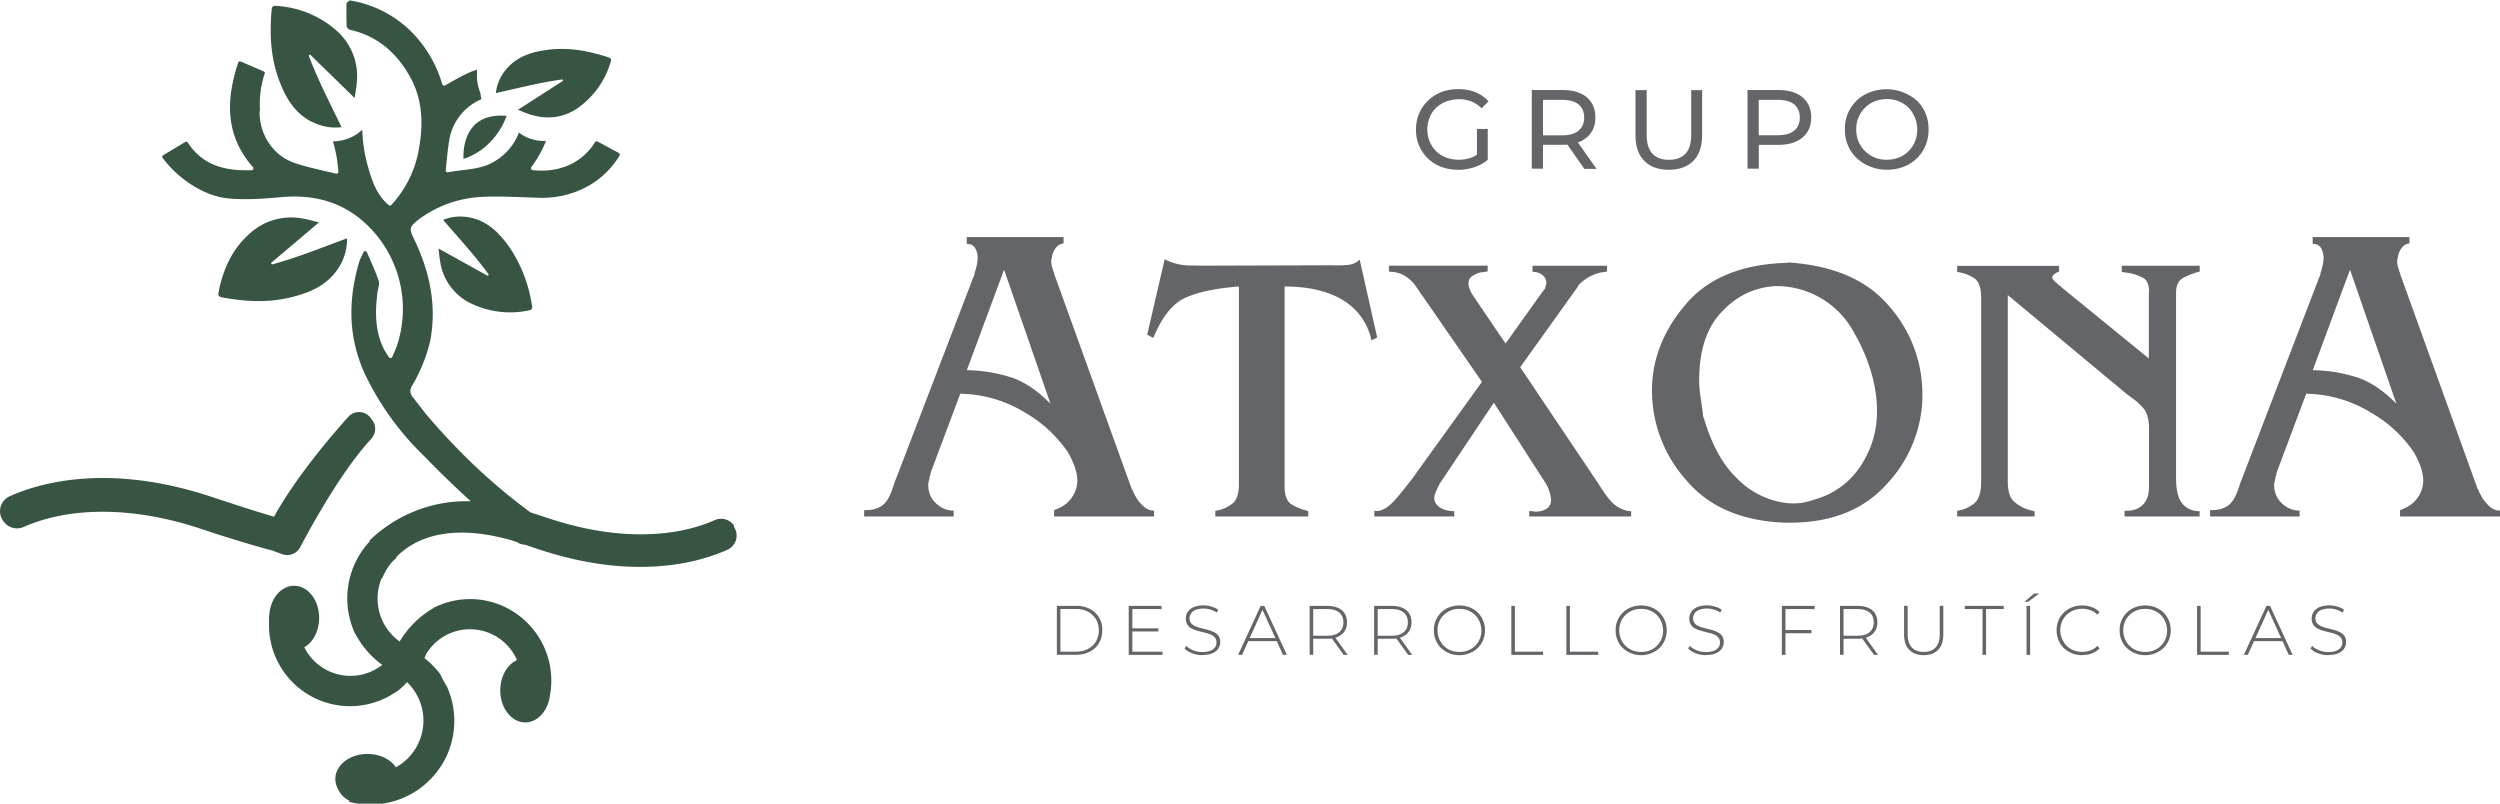
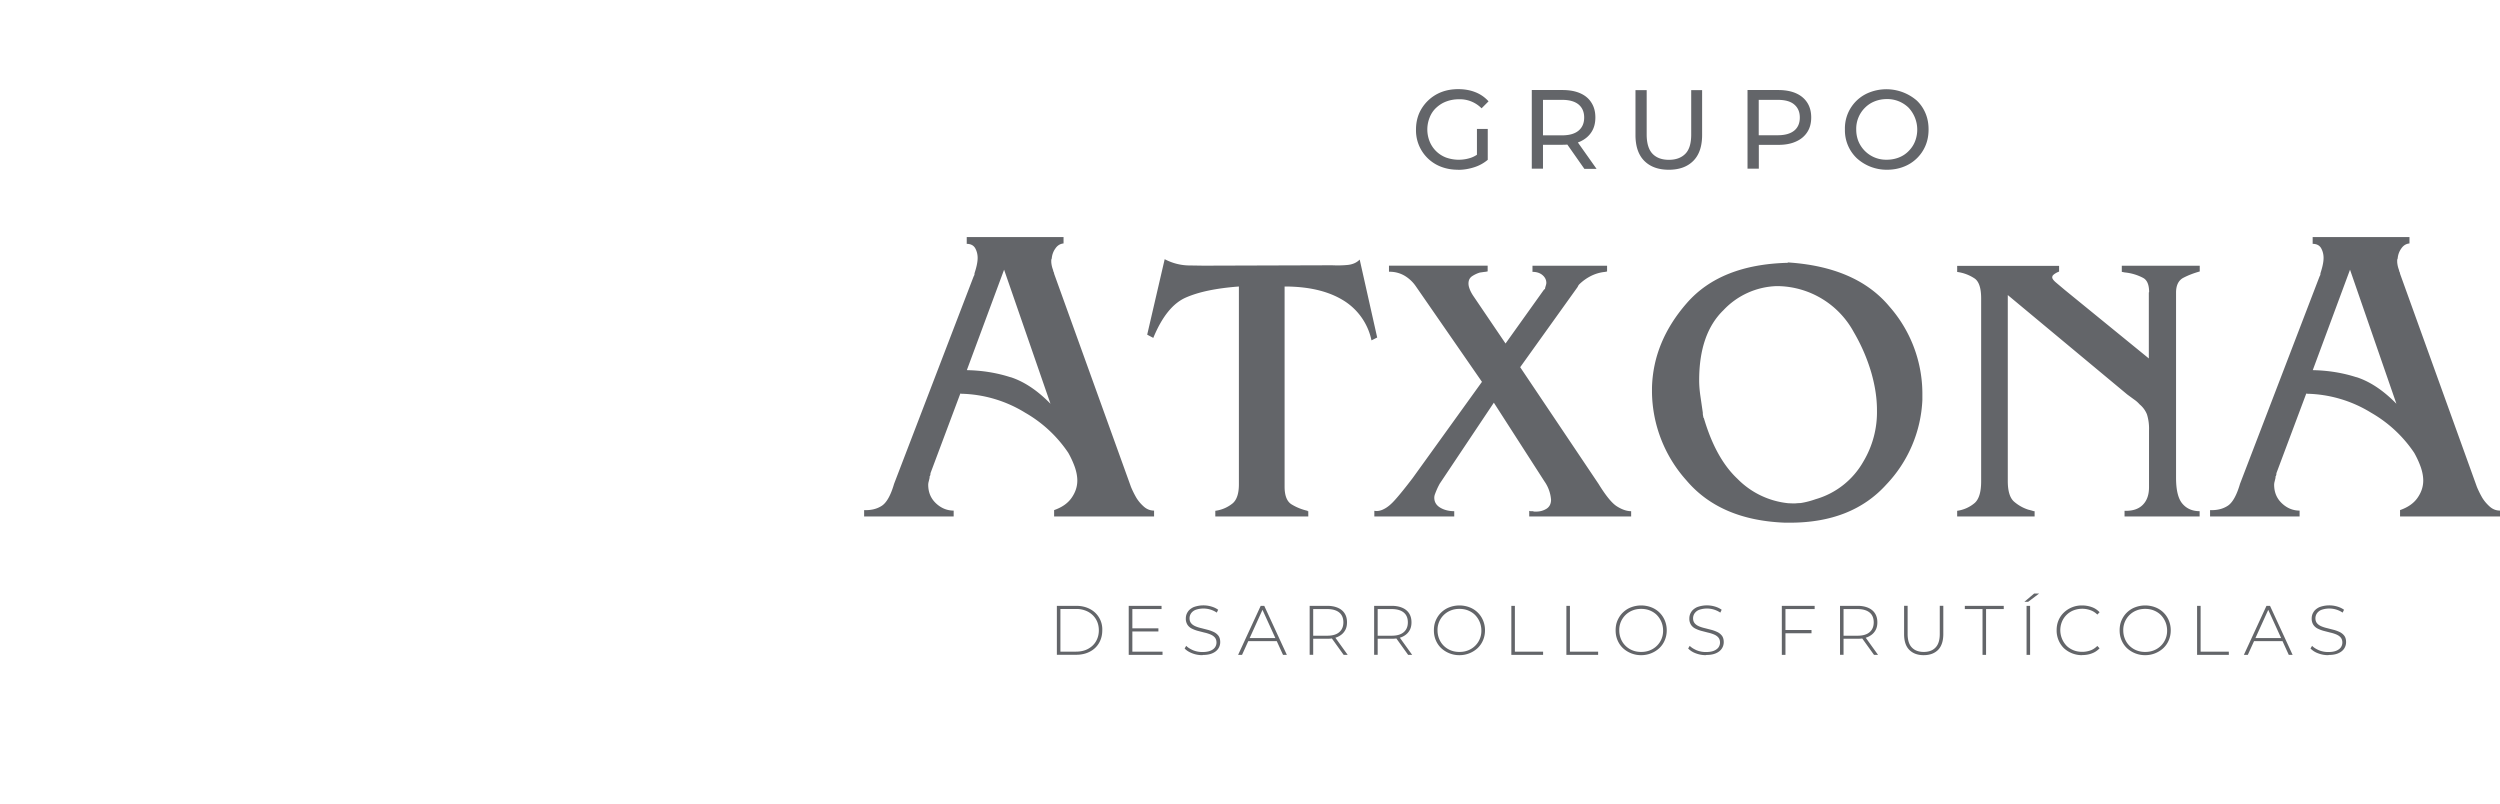
<svg xmlns="http://www.w3.org/2000/svg" id="Capa_2" data-name="Capa 2" viewBox="0 0 254.36 81.77">
  <defs>
    <style>
      .cls-1{fill:#375542}.cls-2{fill:#636569}
    </style>
  </defs>
  <g id="Capa_1-2" data-name="Capa 1">
    <path class="cls-2" d="m97.72 40.01-3.05 8.14c0 .06 0 .12-.02.19a.37.37 0 0 1-.07.14v.14l-.09.37a1.4 1.4 0 0 0-.05.32c0 .77.26 1.4.79 1.9.52.49 1.13.74 1.8.74v.6h-9.11v-.65c.71.03 1.31-.12 1.8-.44s.91-1.07 1.25-2.24l8.09-21.09.07-.14c.02-.06.02-.12.02-.18.09-.28.17-.55.23-.83.06-.28.09-.52.09-.74 0-.37-.09-.7-.25-.99-.17-.29-.46-.44-.86-.44v-.69h9.85v.65c-.34.03-.62.2-.83.51a2 2 0 0 0-.37 1.02.4.4 0 0 0-.05.18v.18a2.78 2.78 0 0 0 .19.83c0 .06.02.12.05.18a.4.4 0 0 1 .05.18l7.82 21.69a9.53 9.53 0 0 0 .55 1.11c.19.31.43.6.74.88s.66.42 1.06.42v.6h-10.17v-.65c.8-.28 1.39-.69 1.78-1.25.39-.56.58-1.14.58-1.76 0-.43-.09-.89-.25-1.36a9.4 9.4 0 0 0-.67-1.46 13.13 13.13 0 0 0-4.37-4.07 12.94 12.94 0 0 0-6.59-1.94v-.05Zm5.09-1.64c1.39.45 2.74 1.35 4.07 2.71l-4.72-13.64-3.79 10.22c1.57.03 3.05.27 4.44.72ZM120.66 30.27c-1.33.58-2.43 1.95-3.32 4.11l-.62-.33 1.78-7.68a5.48 5.48 0 0 0 2.64.64l1.31.02 13.07-.04c.64.03 1.19.01 1.66-.04.47-.06.86-.23 1.16-.54l1.78 7.93-.58.29a6.26 6.26 0 0 0-2.95-4.12c-1.52-.91-3.49-1.36-5.89-1.36v20.37c0 .91.24 1.52.73 1.81.48.29 1.02.51 1.6.64 0 .03 0 .04.02.04h.06v.54h-9.46v-.58a3.5 3.5 0 0 0 1.78-.77c.42-.37.62-1.02.62-1.93V29.15c-2.27.17-4.07.54-5.39 1.12ZM157.13 29.44s.05-.01.06-.04a.37.37 0 0 0 .02-.12l.08-.27c.03-.1.04-.17.04-.23 0-.3-.13-.57-.39-.79-.26-.22-.6-.33-1.02-.33v-.62h7.59v.58c-.11.03-.23.05-.35.06a4.1 4.1 0 0 0-1.39.45 4.78 4.78 0 0 0-1.1.81.83.83 0 0 0-.15.25l-5.85 8.17 7.97 11.87c.75 1.22 1.38 1.99 1.89 2.3.51.32.99.48 1.43.48v.54h-10.37v-.58c.06.03.11.04.17.04h.21c.05.03.11.04.17.04h.17c.39 0 .73-.1 1.04-.29.3-.19.46-.5.46-.91a3.74 3.74 0 0 0-.67-1.87l-5.15-8.01-5.52 8.26-.15.29a8.87 8.87 0 0 0-.31.73c-.06.15-.08.28-.08.39 0 .44.21.78.62 1.02.41.24.89.35 1.41.35v.54h-8.13v-.58c.17.03.32.03.48 0 .15-.03.31-.08.48-.17.36-.17.75-.49 1.18-.98.43-.48 1.02-1.21 1.76-2.18l7.05-9.79-6.72-9.71c-.3-.44-.68-.8-1.14-1.08a3 3 0 0 0-1.6-.41v-.62h10.04v.58c-.11.03-.24.05-.37.06l-.42.06a3 3 0 0 0-.79.37c-.25.17-.37.41-.37.75 0 .17.04.35.12.56.08.21.19.42.33.64l3.32 4.9 3.94-5.52ZM181.9 26.7c4.65.3 8.09 1.8 10.33 4.48a13.44 13.44 0 0 1 3.36 8.8v.71a13.32 13.32 0 0 1-3.67 8.61c-2.34 2.59-5.61 3.88-9.81 3.88h-.5c-4.4-.17-7.74-1.6-10.04-4.32a13.68 13.68 0 0 1-3.49-8.92v-.5c.08-3.13 1.27-6 3.55-8.61 2.28-2.61 5.71-3.98 10.27-4.09v-.04Zm-8.55 15.81c.8 2.74 1.94 4.81 3.42 6.2a8.43 8.43 0 0 0 5.17 2.49l.5.02c.14 0 .27 0 .39-.02l.39-.02c.5-.08 1-.21 1.51-.39a8.17 8.17 0 0 0 4.85-3.82 9.8 9.8 0 0 0 1.39-5.25c0-1.19-.19-2.46-.58-3.82a18.4 18.4 0 0 0-1.78-4.11 8.94 8.94 0 0 0-7.73-4.68h-.12a7.76 7.76 0 0 0-5.41 2.45c-1.65 1.6-2.47 3.98-2.47 7.14 0 .47.04.99.12 1.56l.25 1.72c0 .08 0 .17.02.27l.06.31v-.04ZM218.66 29.73c0-.75-.2-1.23-.6-1.45a5.02 5.02 0 0 0-1.87-.56l-.31-.06v-.62h7.93v.58c-.61.17-1.16.38-1.66.64s-.75.77-.75 1.51v18.84c0 1.24.21 2.12.64 2.63.43.51 1.02.77 1.76.77v.54h-7.64v-.58c.8.03 1.42-.17 1.85-.6.43-.43.64-1.03.64-1.8V43.8a4.9 4.9 0 0 0-.21-1.64 2.55 2.55 0 0 0-.75-1.02 2.87 2.87 0 0 0-.54-.48l-.71-.52-12.16-10.12v18.92c0 1.02.21 1.72.64 2.1.43.37.91.64 1.43.81l.31.08.27.08h.08v.54h-7.88v-.58a3.46 3.46 0 0 0 1.8-.81c.43-.4.64-1.13.64-2.18V30.36c0-1.02-.21-1.69-.64-2.01a4.16 4.16 0 0 0-1.8-.68v-.62h10.37v.58c-.14.06-.26.11-.35.17-.1.06-.19.12-.27.21a.2.2 0 0 0-.06.1l-.02.1c0 .14.13.32.39.54l.89.75 8.55 6.97v-6.72ZM234.66 40.01l-3.05 8.14c0 .06 0 .12-.02.19s-.04.11-.07.14v.14l-.09.37a1.4 1.4 0 0 0-.05.32c0 .77.26 1.4.79 1.9.52.49 1.12.74 1.8.74v.6h-9.11v-.65c.71.03 1.31-.12 1.8-.44s.91-1.07 1.25-2.24L236 28.13l.07-.14c.02-.06.02-.12.02-.18.09-.28.17-.55.23-.83.06-.28.09-.52.09-.74 0-.37-.09-.7-.25-.99-.17-.29-.46-.44-.86-.44v-.69h9.85v.65c-.34.03-.62.2-.83.51a2 2 0 0 0-.37 1.02.4.4 0 0 0-.05.18v.18a2.78 2.78 0 0 0 .19.83c0 .06.02.12.05.18a.4.4 0 0 1 .05.18l7.82 21.69a9.53 9.53 0 0 0 .55 1.11c.19.31.43.6.74.88s.66.42 1.06.42v.6h-10.17v-.65c.8-.28 1.39-.69 1.78-1.25.39-.56.58-1.14.58-1.76 0-.43-.09-.89-.25-1.36a9.4 9.4 0 0 0-.67-1.46 13.13 13.13 0 0 0-4.37-4.07 12.94 12.94 0 0 0-6.59-1.94v-.05Zm5.09-1.64c1.39.45 2.74 1.35 4.07 2.71l-4.72-13.64-3.79 10.22c1.57.03 3.05.27 4.44.72ZM148.34 17.27c-.62 0-1.19-.1-1.71-.3a3.95 3.95 0 0 1-2.56-3.8c0-.6.11-1.14.32-1.64a4.09 4.09 0 0 1 2.26-2.16c.52-.2 1.09-.3 1.72-.3s1.21.1 1.74.31.97.52 1.34.93l-.71.71a3.1 3.1 0 0 0-2.32-.92c-.45 0-.88.08-1.28.23s-.73.37-1.02.64c-.29.27-.51.6-.66.98a3.27 3.27 0 0 0 0 2.45 2.92 2.92 0 0 0 1.67 1.63 3.87 3.87 0 0 0 2.5.03c.39-.13.76-.36 1.09-.67l.65.87a4 4 0 0 1-1.39.76c-.53.17-1.08.26-1.64.26Zm1.93-1.17v-2.98h1.1v3.13l-1.1-.15ZM155.85 17.18V9.16h3.13c.7 0 1.3.11 1.8.33.5.22.88.54 1.14.96.27.42.4.92.4 1.5s-.13 1.08-.4 1.49c-.27.42-.65.73-1.14.96-.5.22-1.1.33-1.8.33h-2.5l.51-.53v2.96h-1.14Zm1.14-2.85-.51-.56h2.46c.73 0 1.29-.16 1.67-.48.38-.32.57-.76.57-1.33s-.19-1.01-.57-1.33c-.38-.31-.93-.47-1.67-.47h-2.46l.51-.57v4.74Zm4.21 2.85-2.04-2.91h1.22l2.06 2.91h-1.25ZM169.78 17.27c-1.05 0-1.88-.3-2.48-.9-.6-.6-.9-1.48-.9-2.64V9.17h1.14v4.51c0 .89.2 1.55.59 1.96.39.41.95.62 1.67.62s1.28-.21 1.68-.62.59-1.06.59-1.96V9.17h1.11v4.56c0 1.16-.3 2.04-.9 2.64-.6.6-1.43.9-2.49.9ZM177.8 17.18V9.16h3.13c.7 0 1.3.11 1.8.33.5.22.88.54 1.15.96.27.42.4.92.4 1.5s-.13 1.08-.4 1.49c-.27.42-.65.74-1.15.96-.5.23-1.1.34-1.8.34h-2.5l.52-.54v2.96h-1.14Zm1.14-2.85-.52-.57h2.46c.73 0 1.29-.16 1.67-.47s.57-.76.57-1.33-.19-1.01-.57-1.33-.93-.47-1.67-.47h-2.46l.52-.57v4.74ZM191.98 17.27a4.5 4.5 0 0 1-3.06-1.17 3.91 3.91 0 0 1-1.21-2.93 3.91 3.91 0 0 1 2.56-3.79 4.73 4.73 0 0 1 4.75.85c.39.37.68.8.89 1.3.21.5.31 1.04.31 1.64s-.1 1.14-.31 1.64a3.91 3.91 0 0 1-2.24 2.16c-.51.2-1.08.3-1.69.3Zm0-1.02c.44 0 .85-.08 1.23-.23.38-.15.71-.37.98-.65.28-.28.5-.6.65-.98a3.27 3.27 0 0 0-.65-3.43 3.1 3.1 0 0 0-2.21-.88c-.44 0-.86.08-1.24.23s-.71.37-.99.65a3.02 3.02 0 0 0-.89 2.21c0 .45.08.85.23 1.22a3.04 3.04 0 0 0 2.89 1.86ZM107.53 66.63v-4.99h1.97c.53 0 .99.11 1.39.32a2.32 2.32 0 0 1 1.26 2.17c0 .48-.11.91-.33 1.29-.22.38-.53.67-.93.88-.4.21-.86.32-1.39.32h-1.97Zm.36-.33h1.58c.47 0 .88-.09 1.23-.28.35-.19.62-.44.81-.77s.29-.7.29-1.12-.1-.8-.29-1.12-.46-.58-.81-.77a2.54 2.54 0 0 0-1.23-.28h-1.58v4.33ZM115.2 66.3h3.08v.33h-3.44v-4.99h3.34v.33h-2.97v4.33Zm-.04-2.37h2.7v.32h-2.7v-.32ZM122.35 66.66c-.37 0-.72-.06-1.05-.19s-.59-.29-.77-.49l.16-.27c.17.18.41.32.7.45.3.12.61.18.94.18s.6-.04.82-.13.37-.21.47-.35c.1-.15.15-.31.15-.49 0-.21-.06-.38-.17-.51s-.26-.23-.45-.31a3.63 3.63 0 0 0-.61-.19l-.66-.17a3.36 3.36 0 0 1-.61-.23 1.13 1.13 0 0 1-.45-.39 1.13 1.13 0 0 1-.17-.64c0-.24.06-.46.19-.66.12-.2.32-.36.58-.49a2.86 2.86 0 0 1 1.83-.07c.27.08.5.19.69.33l-.14.29a2.43 2.43 0 0 0-2.16-.28 1 1 0 0 0-.46.36.89.89 0 0 0-.15.5c0 .21.06.38.17.51.11.13.26.23.45.31.19.08.39.14.61.19l.66.17c.22.06.42.14.61.23.19.1.33.22.45.38.11.16.17.37.17.63 0 .23-.06.45-.19.65s-.32.36-.59.48c-.26.12-.6.18-1.02.18ZM125.97 66.63l2.3-4.99h.36l2.3 4.99h-.39l-2.17-4.76h.16l-2.16 4.76h-.39Zm.84-1.4.12-.31h2.99l.12.31h-3.23ZM133.25 66.63v-4.99h1.79c.42 0 .78.07 1.08.2.3.13.53.32.69.57.16.25.24.55.24.91s-.08.65-.24.89c-.16.25-.39.44-.69.58-.3.14-.66.2-1.08.2h-1.59l.16-.17v1.8h-.36Zm.36-1.78-.16-.17h1.59c.54 0 .94-.12 1.22-.36s.42-.57.42-1-.14-.77-.42-1-.69-.35-1.22-.35h-1.59l.16-.18v3.06Zm3.1 1.78-1.3-1.81h.41l1.3 1.81h-.41ZM139.81 66.63v-4.99h1.79c.42 0 .78.07 1.08.2.3.13.53.32.69.57.16.25.24.55.24.91s-.08.65-.24.89c-.16.25-.39.44-.69.58-.3.14-.66.2-1.08.2h-1.59l.16-.17v1.8h-.36Zm.36-1.78-.16-.17h1.59c.54 0 .94-.12 1.22-.36s.42-.57.42-1-.14-.77-.42-1-.69-.35-1.22-.35h-1.59l.16-.18v3.06Zm3.1 1.78-1.3-1.81h.41l1.3 1.81h-.41ZM148.49 66.66a2.7 2.7 0 0 1-1.86-.72c-.24-.23-.42-.5-.55-.81-.13-.31-.19-.64-.19-1s.06-.7.19-1 .31-.58.55-.81.51-.41.83-.53a2.9 2.9 0 0 1 2.06 0 2.42 2.42 0 0 1 1.37 1.33c.13.31.2.64.2 1.01s-.07.7-.2 1.01c-.13.31-.31.57-.55.8a2.7 2.7 0 0 1-1.85.72Zm0-.33c.32 0 .61-.05.88-.16a2.12 2.12 0 0 0 1.35-2.03 2.25 2.25 0 0 0-.64-1.57c-.2-.2-.44-.35-.71-.46s-.57-.16-.88-.16-.61.05-.88.16a2.12 2.12 0 0 0-1.35 2.03c0 .31.06.6.17.87a2.1 2.1 0 0 0 1.18 1.16c.27.11.57.16.88.16ZM153.77 66.63v-4.99h.36v4.66H157v.33h-3.24ZM159.37 66.63v-4.99h.36v4.66h2.87v.33h-3.24ZM166.98 66.66a2.7 2.7 0 0 1-1.86-.72c-.24-.23-.42-.5-.55-.81-.13-.31-.19-.64-.19-1s.06-.7.19-1 .31-.58.55-.81.51-.41.83-.53a2.9 2.9 0 0 1 2.06 0 2.42 2.42 0 0 1 1.37 1.33c.13.31.2.64.2 1.01s-.07.7-.2 1.01c-.13.31-.31.57-.55.8a2.7 2.7 0 0 1-1.85.72Zm0-.33c.32 0 .61-.05.88-.16a2.12 2.12 0 0 0 1.35-2.03 2.25 2.25 0 0 0-.64-1.57c-.2-.2-.44-.35-.71-.46s-.57-.16-.88-.16-.61.05-.88.16a2.12 2.12 0 0 0-1.35 2.03c0 .31.06.6.17.87a2.1 2.1 0 0 0 1.18 1.16c.27.11.57.16.88.16ZM173.58 66.66c-.37 0-.72-.06-1.05-.19a2 2 0 0 1-.77-.49l.16-.27c.17.18.41.32.7.45.3.12.61.18.94.18s.6-.04.82-.13c.21-.09.37-.21.47-.35.1-.15.15-.31.15-.49 0-.21-.06-.38-.17-.51s-.26-.23-.45-.31a3.63 3.63 0 0 0-.61-.19l-.66-.17a3.36 3.36 0 0 1-.61-.23 1.13 1.13 0 0 1-.45-.39 1.13 1.13 0 0 1-.17-.64c0-.24.06-.46.19-.66.12-.2.32-.36.58-.49a2.86 2.86 0 0 1 1.83-.07c.27.08.5.19.69.33l-.14.29a2.43 2.43 0 0 0-2.16-.28 1 1 0 0 0-.46.36.89.89 0 0 0-.15.5c0 .21.06.38.17.51s.26.23.45.31c.19.08.39.14.61.19l.66.17c.22.06.42.14.61.23.19.1.33.22.45.38.11.16.17.37.17.63 0 .23-.06.45-.19.65s-.32.36-.59.48c-.26.12-.6.18-1.02.18ZM181.65 66.63h-.36v-4.99h3.34v.33h-2.97v4.66Zm-.04-2.53h2.7v.33h-2.7v-.33ZM187.21 66.63v-4.99H189c.42 0 .78.07 1.08.2s.53.32.69.57c.16.25.24.55.24.91s-.08.65-.24.89c-.16.25-.39.44-.69.58-.3.14-.66.2-1.08.2h-1.59l.16-.17v1.8h-.36Zm.36-1.78-.16-.17H189c.54 0 .94-.12 1.22-.36s.42-.57.42-1-.14-.77-.42-1-.69-.35-1.22-.35h-1.59l.16-.18v3.06Zm3.1 1.78-1.3-1.81h.41l1.3 1.81h-.41ZM195.72 66.66c-.62 0-1.1-.18-1.46-.54-.36-.36-.53-.9-.53-1.61v-2.87h.36v2.86c0 .62.14 1.08.43 1.38.29.3.69.45 1.21.45s.92-.15 1.2-.45c.29-.3.43-.76.43-1.38v-2.86h.36v2.87c0 .71-.18 1.25-.53 1.61-.36.36-.85.54-1.47.54ZM201.71 66.63v-4.66h-1.8v-.33h3.96v.33h-1.8v4.66h-.36ZM205.97 61.23l.99-.84h.51l-1.12.84h-.38Zm.22 5.4v-4.99h.36v4.99h-.36ZM211.83 66.66a2.7 2.7 0 0 1-1.85-.72 2.53 2.53 0 0 1-.73-1.81c0-.37.06-.7.19-1.01.13-.31.31-.57.55-.8a2.63 2.63 0 0 1 1.85-.72c.35 0 .68.06.99.17s.57.29.79.52l-.23.24a1.86 1.86 0 0 0-.71-.45 2.48 2.48 0 0 0-1.71.02 2.1 2.1 0 0 0-1.18 1.16 2.29 2.29 0 0 0 .47 2.44c.2.2.44.35.71.46s.57.16.89.16c.29 0 .56-.05.82-.14s.5-.25.71-.46l.23.24c-.22.23-.48.41-.79.52-.31.12-.64.17-.99.17ZM218.26 66.66a2.7 2.7 0 0 1-1.86-.72c-.24-.23-.42-.5-.55-.81-.13-.31-.19-.64-.19-1s.06-.7.19-1 .31-.58.55-.81.51-.41.83-.53a2.9 2.9 0 0 1 2.06 0 2.42 2.42 0 0 1 1.37 1.33c.13.31.2.64.2 1.01s-.07.7-.2 1.01c-.13.31-.31.57-.55.8a2.7 2.7 0 0 1-1.85.72Zm0-.33c.32 0 .61-.05.88-.16a2.12 2.12 0 0 0 1.35-2.03 2.25 2.25 0 0 0-.64-1.57c-.2-.2-.44-.35-.71-.46s-.57-.16-.88-.16-.61.05-.88.16a2.12 2.12 0 0 0-1.35 2.03c0 .31.06.6.17.87a2.1 2.1 0 0 0 1.18 1.16c.27.11.57.16.88.16ZM223.54 66.63v-4.99h.36v4.66h2.87v.33h-3.24ZM228.3 66.63l2.3-4.99h.36l2.3 4.99h-.39l-2.17-4.76h.16l-2.16 4.76h-.39Zm.84-1.4.12-.31h2.99l.12.31h-3.23ZM236.9 66.66c-.37 0-.72-.06-1.05-.19a2 2 0 0 1-.77-.49l.16-.27c.17.18.41.32.7.45.3.12.61.18.94.18s.6-.04.82-.13c.21-.09.37-.21.47-.35.1-.15.15-.31.15-.49 0-.21-.06-.38-.17-.51s-.26-.23-.45-.31a3.63 3.63 0 0 0-.61-.19l-.66-.17a3.36 3.36 0 0 1-.61-.23 1.13 1.13 0 0 1-.45-.39 1.13 1.13 0 0 1-.17-.64c0-.24.06-.46.19-.66.12-.2.32-.36.58-.49a2.86 2.86 0 0 1 1.83-.07c.27.08.5.19.69.33l-.14.29a2.43 2.43 0 0 0-2.16-.28 1 1 0 0 0-.46.36.89.89 0 0 0-.15.5c0 .21.06.38.17.51s.26.23.45.31c.19.08.39.14.61.19l.66.17c.22.06.42.14.61.23.19.1.33.22.45.38.11.16.17.37.17.63 0 .23-.06.45-.19.65s-.32.36-.59.48c-.26.12-.6.18-1.02.18Z" />
-     <path class="cls-1" d="m27.95 56.11.79.28c.69.24 1.46-.06 1.8-.71 1.24-2.35 4.26-7.82 7.23-11.03.49-.53.54-1.33.11-1.9l-.17-.23a1.47 1.47 0 0 0-2.28-.1c-1.84 2.05-5.35 6.18-7.55 10.15-1.48-.43-3.46-1.06-6.33-2.01-10.46-3.48-17.48-1.45-20.56-.07a1.67 1.67 0 0 0-.68 2.49l.04.06c.46.66 1.33.9 2.07.57.83-.37 2.07-.82 3.69-1.14 2.96-.58 7.86-.82 14.35 1.34 2.85.95 5.3 1.69 7.35 2.23l.14.07ZM31.82 12.43c.92.45 1.88.63 2.93.51-1.17-2.44-2.41-4.8-3.34-7.29l.14-.1 4.53 4.42c.08-.53.19-1.05.22-1.57a6.17 6.17 0 0 0-1.87-5.11A10.1 10.1 0 0 0 28.07.6c-.39-.04-.42.2-.44.47-.2 2.35-.1 4.67.7 6.91.67 1.86 1.59 3.54 3.48 4.46ZM30.87 22.25a6.22 6.22 0 0 0-5.32 1.39c-1.9 1.61-2.86 3.74-3.32 6.14-.07.39.16.44.43.49 2.34.43 4.69.55 7.03-.04 1.93-.49 3.71-1.26 4.82-3.08a5.3 5.3 0 0 0 .8-2.9c-2.57.94-5.06 1.96-7.65 2.66l-.09-.15 4.88-4.13c-.52-.13-1.04-.29-1.56-.38ZM44.62 25.29c.06.48.09.96.18 1.42a5.62 5.62 0 0 0 2.84 4.02 9.12 9.12 0 0 0 6.2.84c.35-.06.32-.27.28-.51a14.43 14.43 0 0 0-2.26-5.87c-1.03-1.46-2.23-2.71-4.1-3.07a4.74 4.74 0 0 0-2.68.25c1.6 1.86 3.24 3.62 4.65 5.57l-.1.13-5-2.78ZM47.16 16.17c3.39-1.13 4.38-4.38 4.38-4.38-4.8-.42-4.38 4.38-4.38 4.38ZM57.29 8.22l-4.59 2.95c.43.17.84.36 1.28.49 1.64.5 3.21.36 4.66-.57a8.7 8.7 0 0 0 3.5-4.82c.11-.32-.09-.39-.31-.46-1.94-.63-3.91-1-5.95-.76-1.69.2-3.28.65-4.43 2.06a4.47 4.47 0 0 0-1 2.36c2.28-.5 4.5-1.09 6.78-1.39l.06.14Z" />
-     <path class="cls-1" d="m74.7 53.51-.04-.06a1.58 1.58 0 0 0-1.94-.53c-.78.35-1.94.77-3.46 1.07-2.78.54-7.37.77-13.45-1.26l-1.84-.6a59.16 59.16 0 0 1-7.71-6.77c0-.02-.02-.04-.04-.06l-.27-.26a69.85 69.85 0 0 1-2.65-2.96l-1.29-1.66c-.3-.4-.34-.71-.1-1.15a16.08 16.08 0 0 0 1.87-4.63c.68-3.65-.08-7.06-1.67-10.35-.48-1-.47-1.17.37-1.87l.24-.18a11.68 11.68 0 0 1 6.36-2.21c1.88-.08 3.77.03 5.65.09a9.67 9.67 0 0 0 4.5-.88 8.72 8.72 0 0 0 3.8-3.4c.06-.1.02-.22-.08-.28L60.8 14.4c-.09-.05-.2-.02-.26.07a5.97 5.97 0 0 1-2.77 2.38c-1.13.46-2.29.59-3.57.46-.15-.02-.23-.19-.14-.31.65-.87 1.14-1.76 1.49-2.66h-.23c-.96 0-1.83-.32-2.52-.85a5.81 5.81 0 0 1-2.42 2.89c-1.45.92-3.11.82-4.8 1.15-.13.02-.25-.08-.23-.21.11-1.04.19-2 .34-2.95a5.49 5.49 0 0 1 3.3-4.28 6.78 6.78 0 0 1-.12-.65 4.48 4.48 0 0 1-.33-2.02l-.01-.17v-.16a7.6 7.6 0 0 0-.67.24c-.88.38-1.71.88-2.58 1.36a.2.2 0 0 1-.28-.11 12.46 12.46 0 0 0-3.5-5.69A11.48 11.48 0 0 0 35.57.04l-.32.28c0 .83-.01 1.59.02 2.34 0 .14.22.35.37.38 2.89.65 4.87 2.49 6.2 5 1.26 2.39 1.22 5.01.69 7.6a11.19 11.19 0 0 1-2.71 5.21.2.2 0 0 1-.27.02c-1.18-.99-1.67-2.37-2.06-3.74a15.19 15.19 0 0 1-.63-3.93 4.37 4.37 0 0 1-2.9 1.18h-.09c.16.52.28 1.05.38 1.6.08.44.12.9.18 1.48a.2.2 0 0 1-.24.21c-1.45-.35-2.77-.62-4.05-1.03-.69-.22-1.4-.6-1.93-1.09a5.57 5.57 0 0 1-1.79-4.29l.04.09a9.99 9.99 0 0 1 .47-3.87l.03-.05v-.06h-.02s-.05-.07-.1-.1L24.5 6.26a.2.2 0 0 0-.27.12c-1.25 3.81-1.33 7.39 1.5 10.62.11.12.02.32-.14.32-2.66.08-4.94-.45-6.48-2.81a.2.2 0 0 0-.27-.06l-2.23 1.34c-.1.06-.13.19-.06.28 1.54 2.09 4.17 3.86 6.61 4.11 1.79.18 3.63.04 5.44-.12 2.97-.27 5.68.3 8.03 2.19a11.85 11.85 0 0 1 3.79 12.82c-.13.4-.31.78-.51 1.24-.06.14-.26.16-.34.03-.22-.34-.4-.6-.54-.88-.88-1.81-.87-3.73-.63-5.66.05-.42.25-.89.12-1.26-.33-.96-.76-1.89-1.19-2.87-.07-.15-.28-.16-.35-.01v.02c-.16.35-.36.69-.46 1.06-1.13 3.88-1.09 7.69.65 11.41a29 29 0 0 0 6.07 8.34c1.52 1.58 3.15 3.14 4.65 4.51a14.2 14.2 0 0 0-10.3 4l.03.08a8.5 8.5 0 0 0-1.65 9.03l.15.37h.03a9.3 9.3 0 0 0 2.74 3.17 5.24 5.24 0 0 1-7.93-1.8c.91-.51 1.51-1.66 1.51-2.99 0-1.8-1.14-3.26-2.54-3.26-1.32 0-2.41 1.27-2.53 2.95a2.3 2.3 0 0 0-.02.6 8.25 8.25 0 0 0 12.3 7.63l.78-.48c.17-.13.51-.41.95-.9a5.43 5.43 0 0 1-1.13 8.67c-.55-.83-1.65-1.36-2.9-1.36-1.8 0-3.26 1.14-3.26 2.54 0 .34.08.67.25.98.23.56.66.99 1.19 1.24l-.04.12.54.11a8.55 8.55 0 0 0 9.53-5.13c.96-2.35.82-5-.37-7.23l.25.59-.71-1.38a8.59 8.59 0 0 0-1.59-1.6l.09-.16.03-.07.07-.18a5.21 5.21 0 0 1 9.24.62c-1 .45-1.7 1.67-1.7 3.08 0 1.8 1.14 3.26 2.54 3.26 1.23 0 2.28-1.12 2.5-2.67a8.3 8.3 0 0 0-5.17-9.33 8.21 8.21 0 0 0-6.27.16l-.37.16v.03a9.68 9.68 0 0 0-3.47 3.42 5.38 5.38 0 0 1-1.84-6.42l.01-.03.03.09s.23-.69.87-1.55c.19-.22.4-.42.62-.61l-.05-.05c1.68-1.74 5.1-3.58 11.68-1.75l.03.01.59.19c.24.17.52.26.81.27l1.34.45c9.81 3.27 16.38 1.36 19.27.06.9-.41 1.21-1.53.64-2.34Z" />
  </g>
</svg>